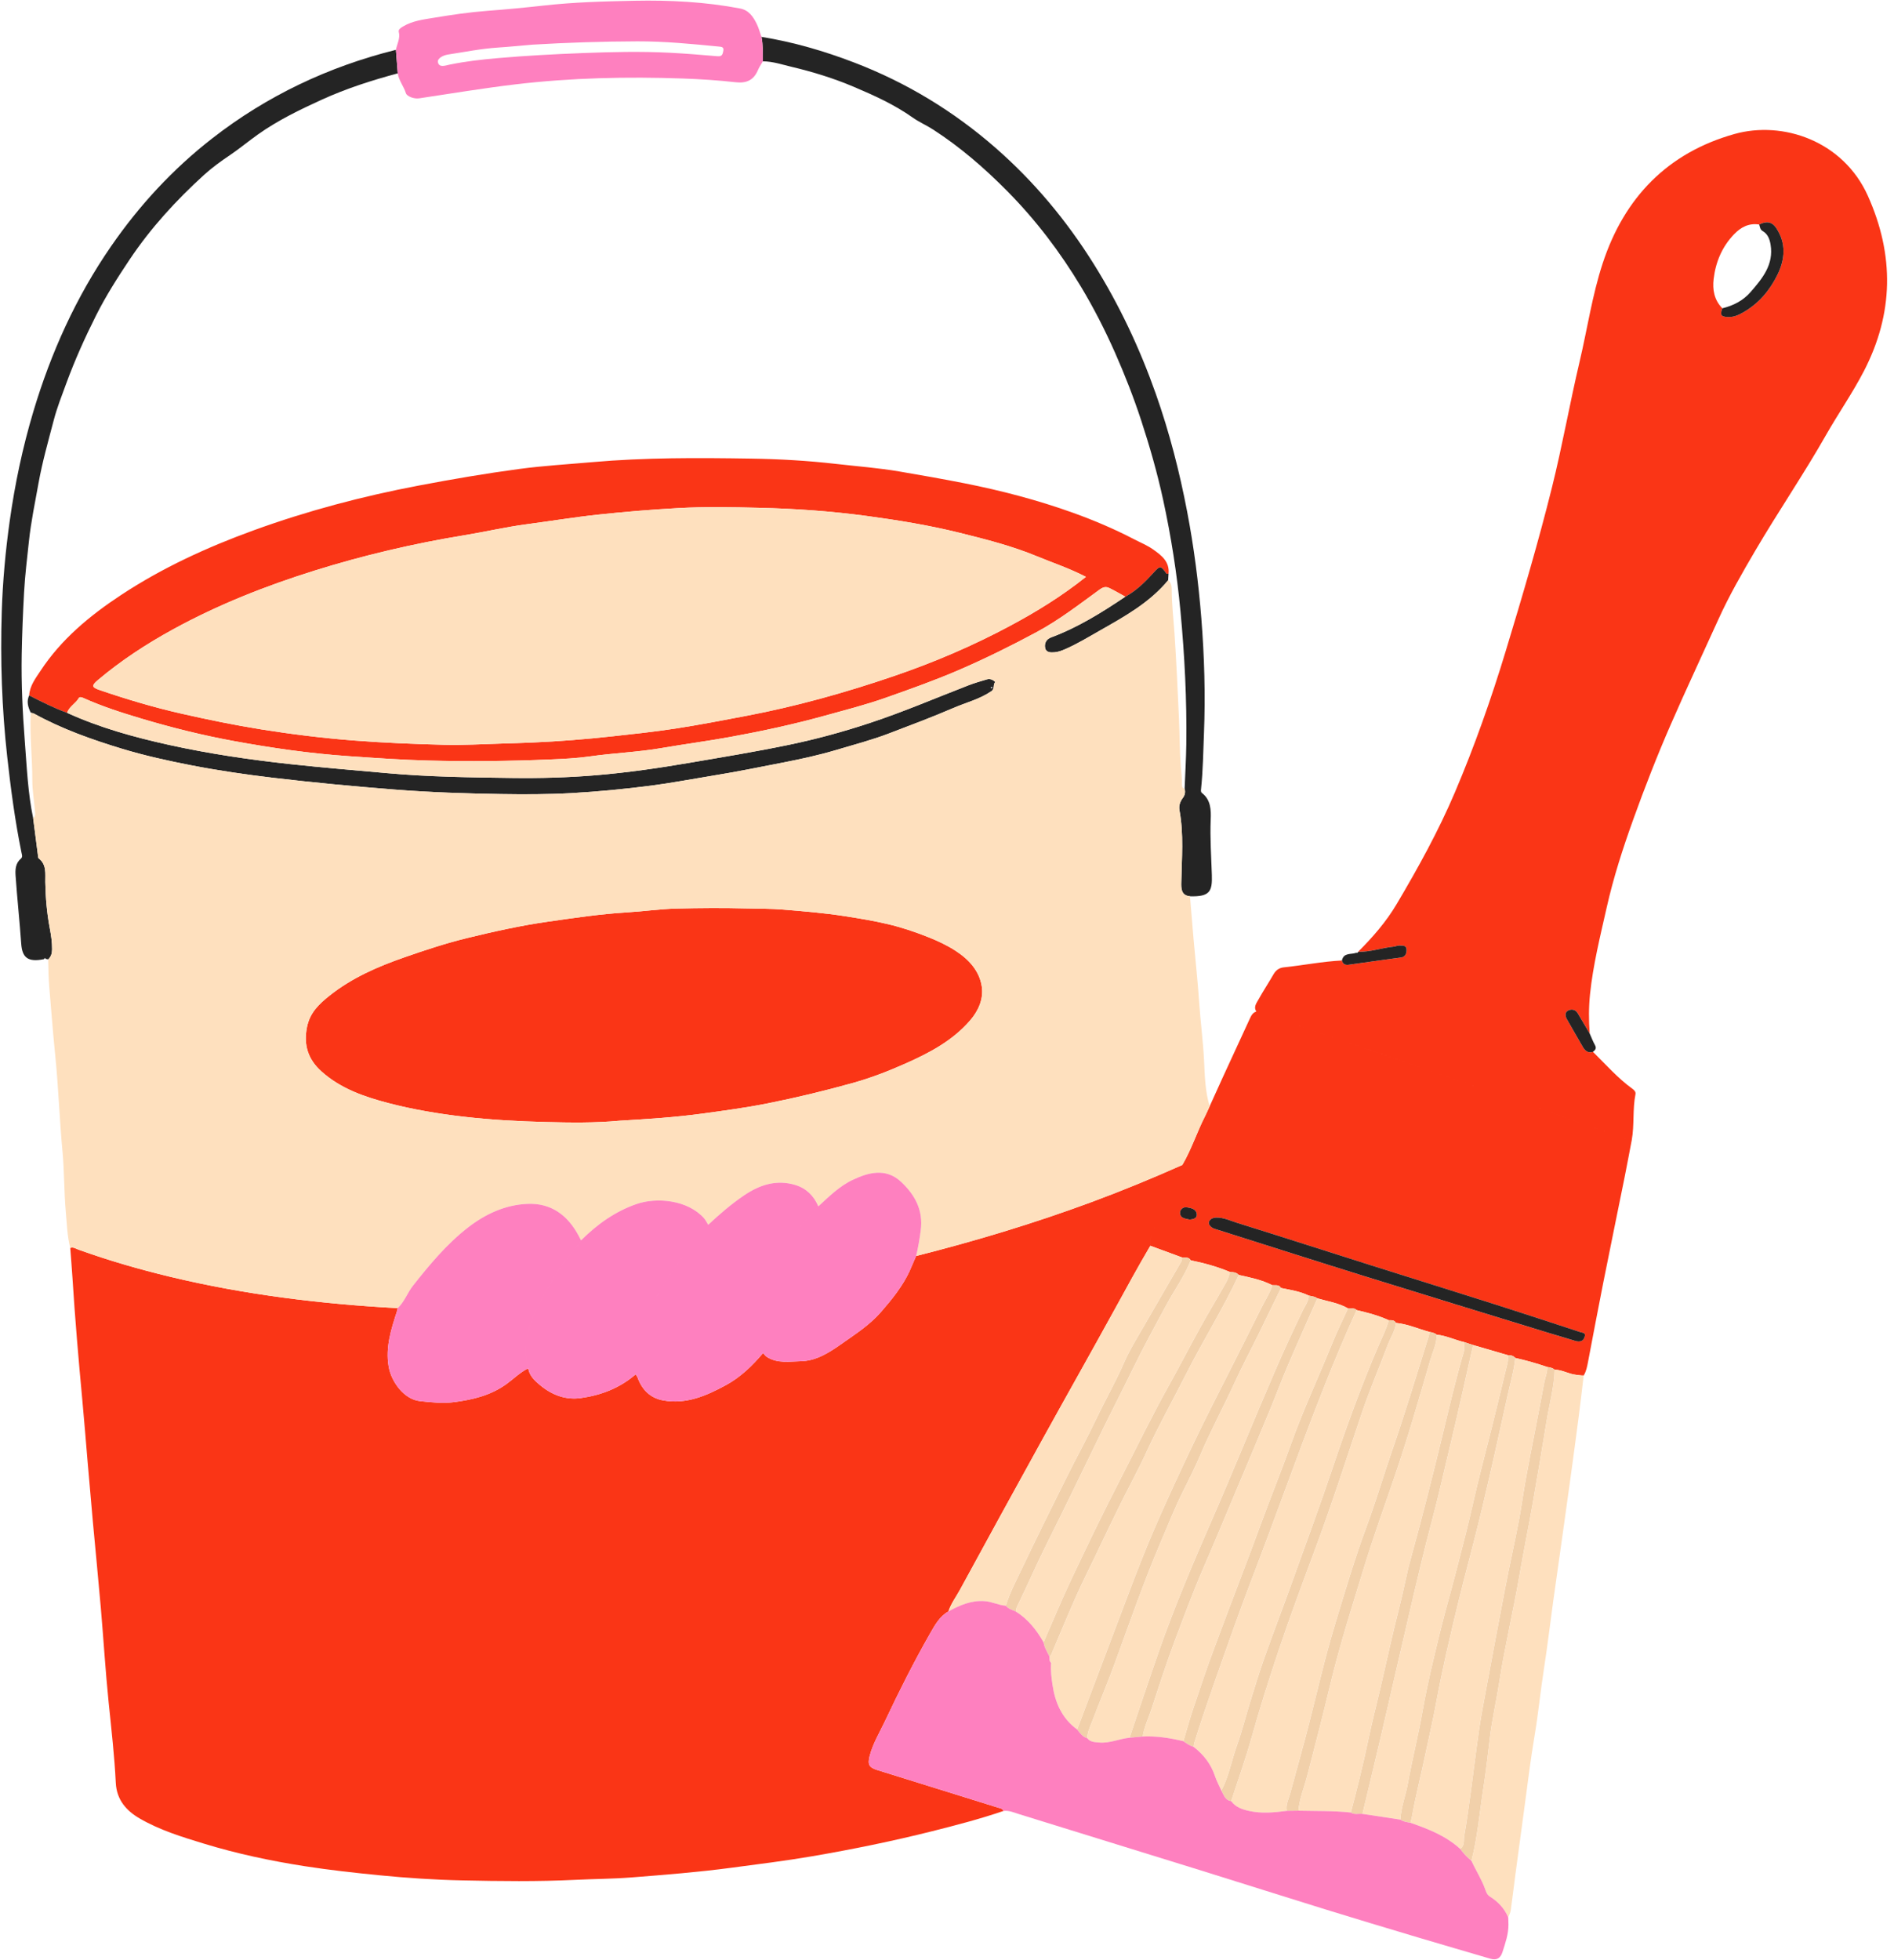
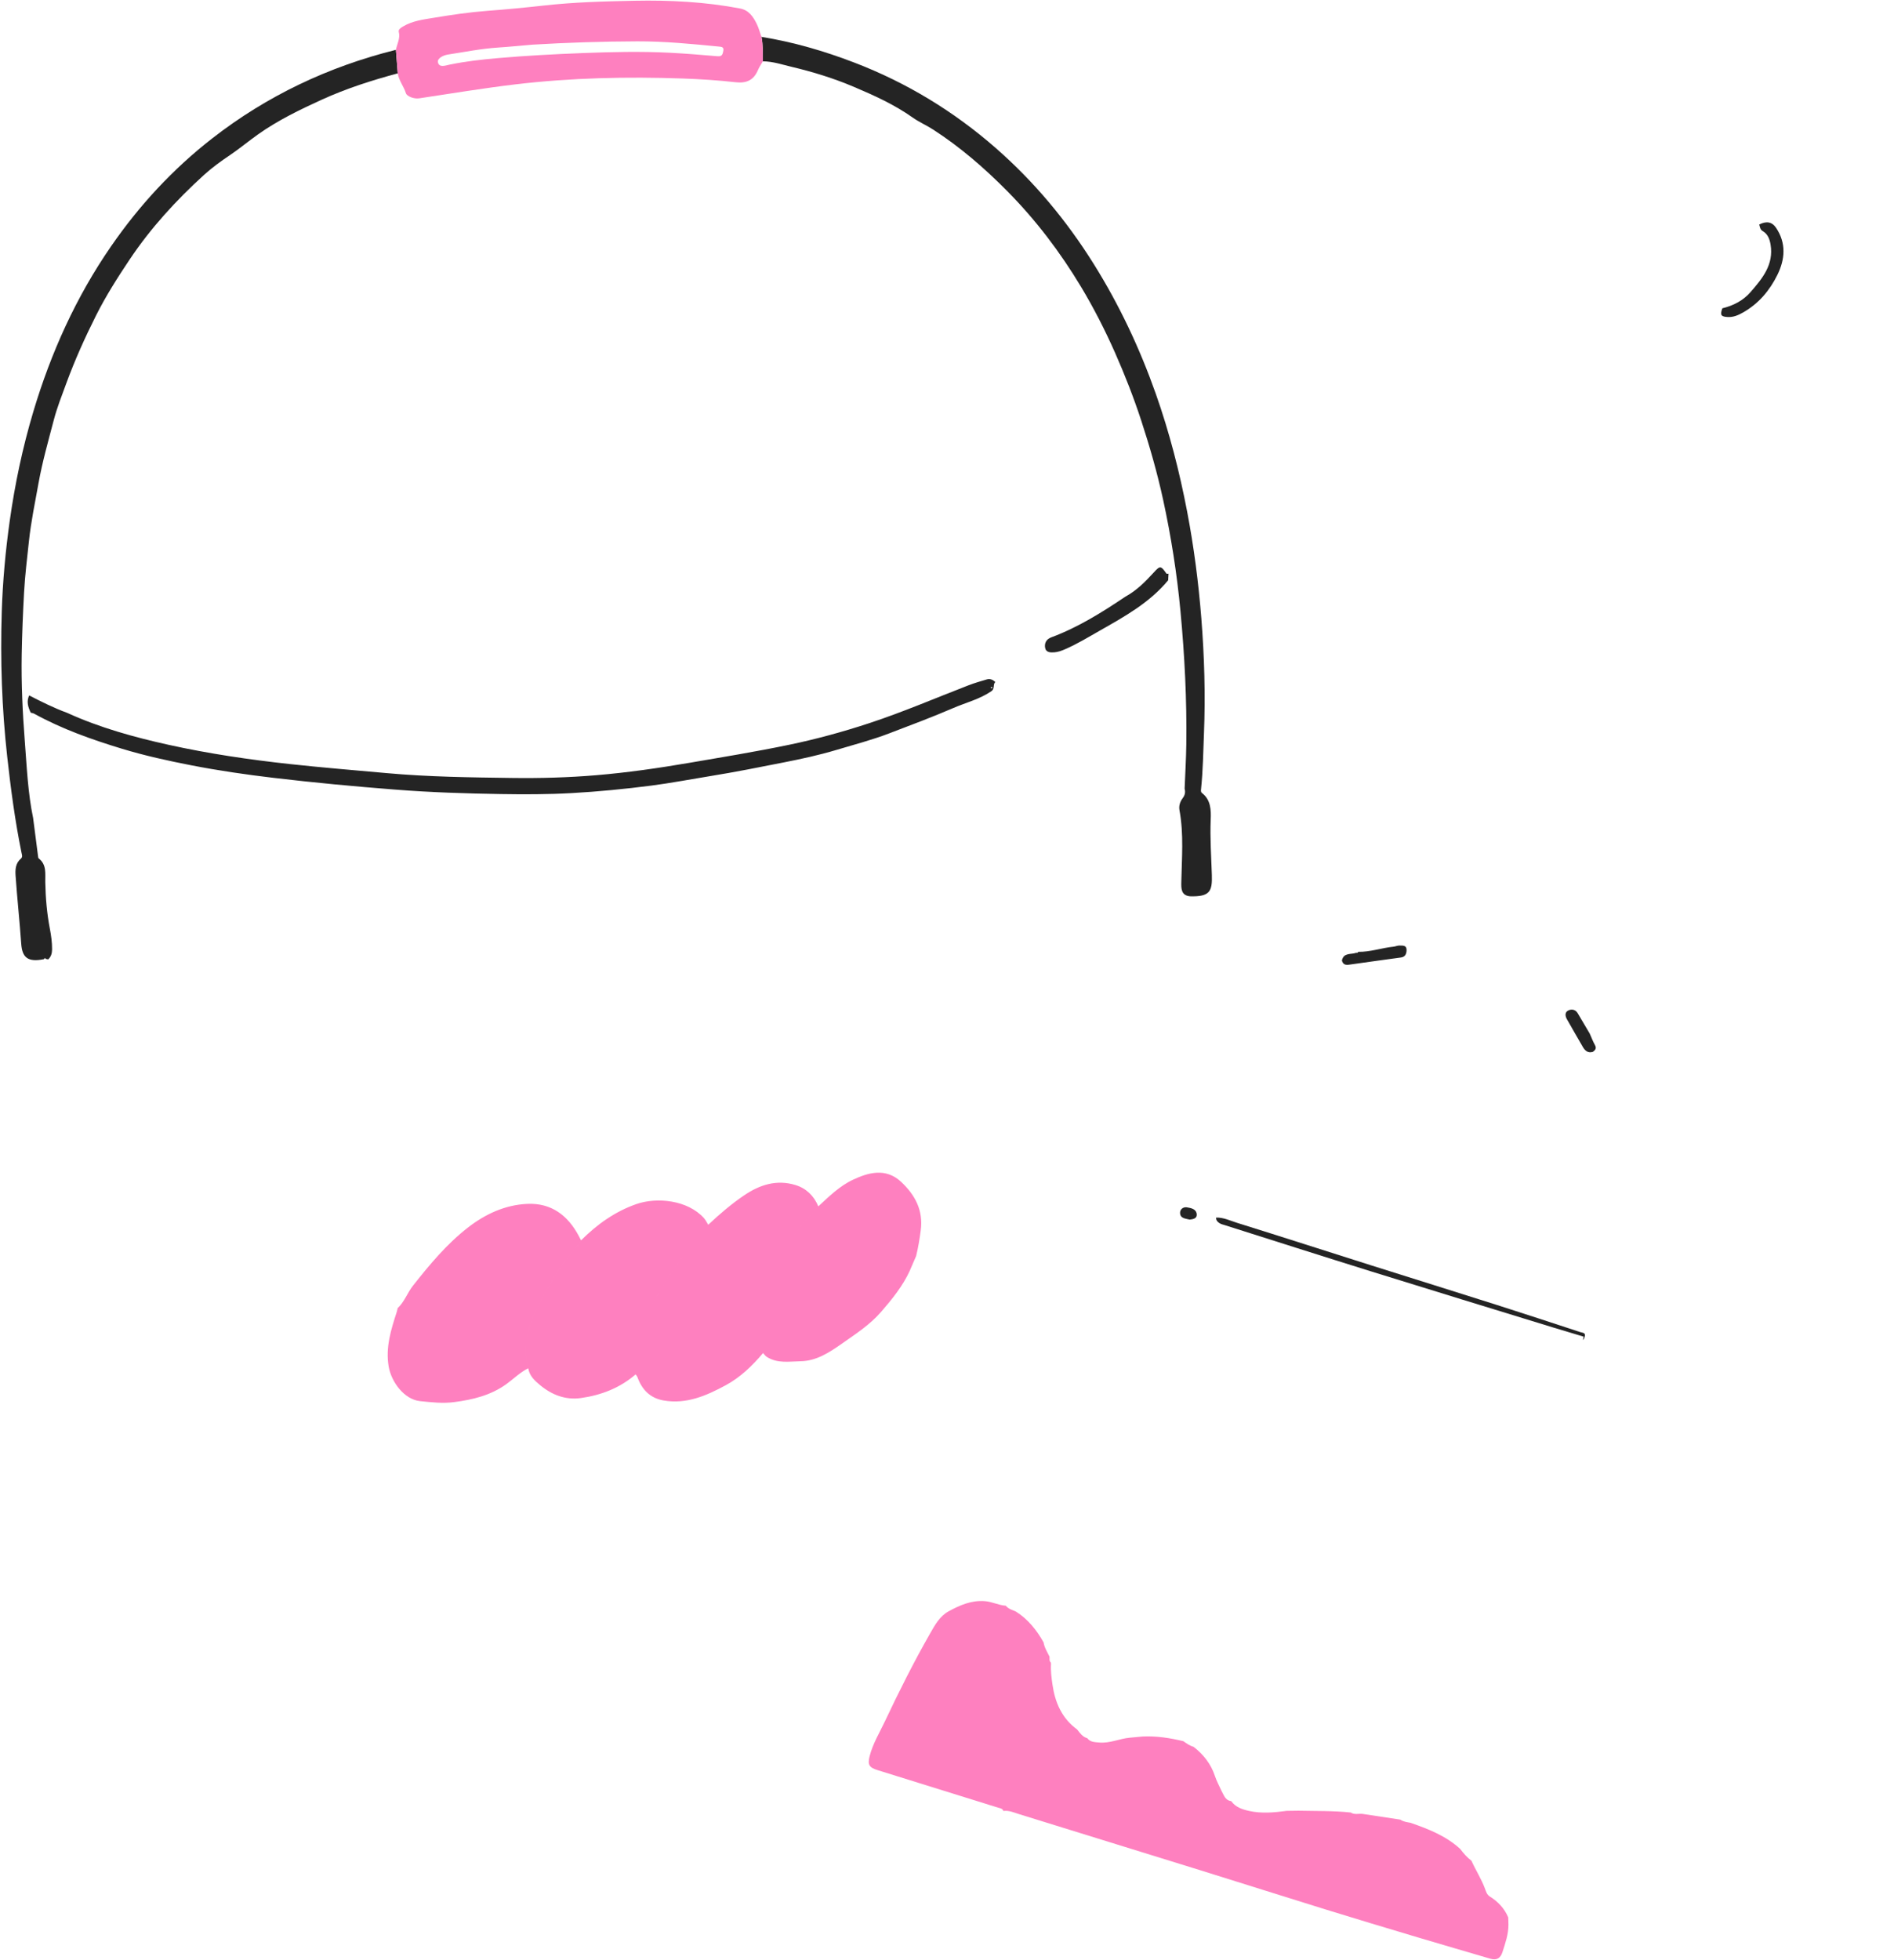
<svg xmlns="http://www.w3.org/2000/svg" height="323.1" preserveAspectRatio="xMidYMid meet" version="1.0" viewBox="-0.2 -0.1 312.3 323.1" width="312.3" zoomAndPan="magnify">
  <g id="change1_1">
-     <path d="M165.248,298.381c-3.855,1.323-7.798,2.343-11.746,3.336c-6.542,1.645-13.149,2.988-19.797,4.129 c-4.419,0.758-8.871,1.301-13.315,1.894c-5.482,0.732-10.991,1.163-16.498,1.595c-3.052,0.24-6.132,0.243-9.192,0.394 c-6.231,0.306-12.458,0.225-18.682,0.094c-4.53-0.095-9.058-0.395-13.577-0.838c-4.146-0.407-8.281-0.863-12.398-1.504 c-5.621-0.876-11.168-2.055-16.616-3.716c-3.654-1.114-7.32-2.241-10.621-4.163c-2.147-1.25-3.774-3.035-3.914-5.867 c-0.218-4.408-0.722-8.798-1.171-13.192c-0.534-5.22-0.849-10.461-1.301-15.69c-0.41-4.749-0.884-9.493-1.317-14.24 c-0.296-3.243-0.573-6.487-0.852-9.731c-0.293-3.403-0.556-6.809-0.875-10.21c-0.632-6.73-1.206-13.465-1.631-20.212 c-0.103-1.629-0.241-3.256-0.362-4.884c0.515-0.186,0.931,0.135,1.367,0.292c4.931,1.771,9.955,3.226,15.045,4.452 c12.352,2.973,24.907,4.497,37.576,5.188c-0.045,0.193-0.076,0.39-0.137,0.577c-0.95,2.947-1.896,5.876-1.344,9.066 c0.435,2.511,2.552,5.405,5.161,5.679c1.902,0.2,3.756,0.412,5.663,0.161c3.064-0.403,5.986-1.102,8.57-2.958 c1.207-0.867,2.263-1.947,3.612-2.615c0.208,1.245,1.037,2.016,1.965,2.785c1.963,1.627,4.212,2.468,6.698,2.124 c3.337-0.462,6.44-1.651,9.044-3.902c0.106,0.159,0.248,0.304,0.311,0.478c0.737,2.047,2.105,3.433,4.275,3.817 c3.771,0.668,7.076-0.776,10.268-2.502c2.429-1.313,4.393-3.212,6.166-5.312c0.213,0.213,0.344,0.462,0.638,0.647 c1.754,1.105,3.71,0.731,5.56,0.7c2.576-0.043,4.713-1.431,6.762-2.874c2.271-1.598,4.62-3.105,6.466-5.225 c1.832-2.103,3.588-4.264,4.77-6.824c0.027,0.014,0.055,0.028,0.082,0.042c-0.032-0.009-0.064-0.018-0.096-0.026 c0.352-0.812,0.704-1.624,1.056-2.436c9.762-2.464,19.39-5.364,28.837-8.855c5.089-1.881,10.103-3.944,15.058-6.151 c-1.39,3.471-3.033,6.827-4.582,10.227c-0.439,0.964-0.818,1.985-0.696,3.097c-2.034,3.431-3.928,6.94-5.851,10.433 c-3.978,7.225-8.037,14.406-12.026,21.625c-4.53,8.198-9.032,16.411-13.513,24.636c-0.644,1.182-1.479,2.266-1.9,3.567 c-1.464,0.827-2.232,2.245-3.02,3.624c-2.689,4.711-5.128,9.554-7.44,14.458c-0.899,1.907-2.02,3.727-2.543,5.798 c-0.356,1.411-0.052,1.856,1.327,2.283c6.627,2.054,13.249,4.124,19.875,6.185C164.728,297.943,165.112,297.961,165.248,298.381z M206.953,166.624c-0.489-0.747,0.01-1.37,0.331-1.946c0.792-1.421,1.691-2.782,2.505-4.192c0.392-0.678,0.917-1.066,1.693-1.148 c3.2-0.335,6.365-0.968,9.585-1.133c0.155,0.617,0.539,0.785,1.158,0.696c2.864-0.414,5.733-0.793,8.599-1.192 c0.781-0.109,0.923-0.764,0.898-1.338c-0.031-0.713-0.709-0.614-1.196-0.626c-0.309-0.008-0.617,0.15-0.931,0.182 c-1.968,0.2-3.863,0.891-5.865,0.854c2.402-2.393,4.624-4.936,6.359-7.863c3.537-5.968,6.889-12.031,9.611-18.43 c3.24-7.614,5.988-15.406,8.388-23.315c2.713-8.94,5.364-17.906,7.622-26.971c1.707-6.854,2.929-13.828,4.552-20.705 c1.275-5.4,2.068-10.916,3.806-16.204c3.561-10.837,10.698-18.202,21.707-21.3c7.997-2.25,17.961,1.143,22.016,10.186 c4.39,9.789,4.27,19.409-0.687,28.948c-1.88,3.618-4.218,6.966-6.227,10.497c-3.677,6.463-7.873,12.599-11.635,19.007 c-2.187,3.725-4.334,7.453-6.115,11.389c-2.599,5.741-5.282,11.445-7.805,17.218c-2.27,5.194-4.332,10.475-6.249,15.813 c-1.7,4.735-3.244,9.517-4.348,14.427c-1.066,4.74-2.252,9.466-2.749,14.308c-0.219,2.134-0.217,4.304-0.052,6.458 c-0.661-1.119-1.321-2.239-1.983-3.356c-0.382-0.645-1.049-0.698-1.567-0.435c-0.573,0.291-0.504,0.914-0.193,1.456 c0.871,1.517,1.731,3.04,2.614,4.55c0.366,0.626,0.858,1.06,1.666,0.801c2.115,2.086,4.079,4.334,6.503,6.091 c0.301,0.218,0.585,0.508,0.51,0.885c-0.497,2.505-0.166,5.075-0.617,7.58c-0.428-0.087-0.874-0.123-1.282-0.267 c-3.683-1.303-7.352-2.647-11.04-3.936c-5.95-2.078-11.91-4.128-17.868-6.181c-7.016-2.418-14.031-4.836-21.053-7.235 C214.067,168.984,210.507,167.813,206.953,166.624z M283.797,50.715c-0.407,1.108-0.232,1.369,0.863,1.435 c0.97,0.058,1.79-0.313,2.594-0.773c2.537-1.452,4.347-3.593,5.617-6.172c1.269-2.578,1.475-5.212-0.198-7.731 c-0.685-1.031-1.624-1.172-2.797-0.566c-1.694-0.269-3.009,0.416-4.149,1.604c-1.978,2.061-3.027,4.556-3.362,7.346 C282.148,47.651,282.453,49.353,283.797,50.715z M206.953,166.624c3.554,1.189,7.114,2.361,10.66,3.572 c7.022,2.399,14.037,4.818,21.053,7.235c5.958,2.053,11.918,4.103,17.868,6.181c3.688,1.288,7.357,2.633,11.04,3.936 c0.408,0.144,0.854,0.18,1.282,0.267c-0.395,2.061-0.775,4.124-1.189,6.18c-1.168,5.797-2.367,11.588-3.52,17.387 c-0.859,4.317-1.667,8.645-2.495,12.968c-0.15,0.783-0.296,1.565-0.717,2.261c-0.431,0.01-0.851-0.074-1.275-0.12 c-1.216-0.131-2.285-0.834-3.521-0.841c-0.34-0.321-0.775-0.383-1.21-0.446c-1.731-0.591-3.487-1.092-5.272-1.491 c-0.321-0.361-0.733-0.476-1.2-0.45c-1.919-0.56-3.838-1.119-5.757-1.679c-0.481-0.158-0.963-0.316-1.444-0.474 c-1.536-0.35-2.97-1.074-4.558-1.23c-0.344-0.299-0.775-0.37-1.199-0.46c-1.839-0.495-3.595-1.298-5.517-1.481 c-0.265-0.511-0.748-0.437-1.2-0.447c-1.693-0.776-3.483-1.244-5.288-1.665c-0.403-0.441-0.947-0.173-1.416-0.281 c-1.569-0.911-3.357-1.151-5.06-1.654c-0.418-0.347-0.958-0.318-1.44-0.468c-1.441-0.695-3.008-0.925-4.552-1.24 c-0.338-0.6-0.925-0.418-1.441-0.46c-1.74-0.893-3.638-1.268-5.523-1.688c-0.383-0.437-0.9-0.476-1.429-0.48 c-2.092-0.884-4.271-1.478-6.491-1.933c-0.327-0.607-0.924-0.397-1.427-0.471c-1.745-0.642-3.49-1.285-5.236-1.927 c-0.122-1.111,0.257-2.133,0.696-3.096c1.549-3.399,3.192-6.756,4.582-10.227c1.506-2.576,2.413-5.432,3.768-8.079 c0.268-0.523,0.494-1.067,0.74-1.601c0.721-1.592,1.436-3.186,2.166-4.774c1.477-3.212,2.962-6.421,4.442-9.632 C206.109,167.306,206.345,166.798,206.953,166.624z M259.724,220.959c0.969,0.175,1.24-0.279,1.388-0.801 c0.174-0.617-0.388-0.589-0.731-0.701c-4.587-1.5-9.169-3.016-13.768-4.479c-6.848-2.178-13.711-4.308-20.561-6.475 c-7.419-2.347-14.825-4.735-22.254-7.052c-1.129-0.352-2.228-0.901-3.465-0.873c-0.572,0.013-1.096,0.288-1.195,0.755 c-0.094,0.445,0.342,0.86,0.821,1.06c0.147,0.061,0.305,0.096,0.457,0.144c8.11,2.565,16.21,5.16,24.331,7.687 c9.984,3.108,19.985,6.161,29.98,9.233C256.482,219.998,258.244,220.515,259.724,220.959z M195.976,200.913 c0.562-0.061,1.221-0.186,1.156-0.88c-0.08-0.855-0.891-1.023-1.598-1.138c-0.676-0.11-1.166,0.348-1.153,0.911 C194.401,200.732,195.277,200.742,195.976,200.913z M115.664,183.435c3.575-0.487,7.145-0.968,10.69-1.673 c4.753-0.946,9.453-2.081,14.118-3.383c2.953-0.824,5.807-1.936,8.596-3.172c3.958-1.754,7.783-3.759,10.694-7.125 c1.401-1.619,2.223-3.565,1.926-5.577c-0.378-2.567-2.132-4.473-4.293-5.878c-1.386-0.901-2.871-1.605-4.432-2.229 c-2.215-0.886-4.447-1.635-6.758-2.184c-2.316-0.549-4.658-0.932-7.012-1.301c-3.42-0.536-6.854-0.818-10.295-1.098 c-2.003-0.163-4.008-0.137-6.013-0.19c-3.822-0.1-7.644-0.073-11.461,0.02c-2.769,0.067-5.528,0.471-8.297,0.637 c-4.365,0.262-8.685,0.914-13.002,1.53c-4.475,0.639-8.9,1.623-13.299,2.696c-3.508,0.855-6.925,1.984-10.334,3.173 c-4.427,1.544-8.673,3.384-12.366,6.331c-1.712,1.366-3.218,2.767-3.701,5.152c-0.609,3.006,0.195,5.367,2.382,7.329 c3.139,2.817,7.02,4.165,10.993,5.204c4.071,1.064,8.215,1.764,12.407,2.249c4.513,0.522,9.037,0.77,13.566,0.884 c4.067,0.102,8.144,0.167,12.209-0.217C106.553,184.342,111.122,184.053,115.664,183.435z M4.61,114.521 c0.091-1.598,1.059-2.827,1.873-4.064c3.433-5.217,8.14-9.105,13.303-12.505c6.799-4.477,14.136-7.841,21.762-10.617 c8.898-3.238,18.015-5.644,27.32-7.41c5.506-1.045,11.028-1.991,16.574-2.734c3.971-0.532,7.993-0.766,11.99-1.12 c8.727-0.772,17.46-0.722,26.191-0.586c4.684,0.073,9.38,0.339,14.052,0.878c3.472,0.401,6.963,0.655,10.411,1.245 c3.566,0.61,7.131,1.231,10.679,1.933c6.089,1.203,12.098,2.77,17.934,4.865c3.442,1.235,6.834,2.673,10.095,4.37 c1.059,0.551,2.188,1.006,3.153,1.691c1.351,0.959,2.735,1.994,2.532,3.984c-0.114,0.002-0.295,0.052-0.333,0 c-0.937-1.307-1.019-1.386-2.113-0.186c-1.4,1.535-2.843,2.98-4.679,3.984c-0.865-0.474-1.715-0.979-2.6-1.411 c-0.583-0.285-1.02-0.21-1.668,0.261c-3.365,2.451-6.667,5.003-10.356,6.987c-4.189,2.253-8.435,4.352-12.812,6.244 c-3.979,1.719-8.045,3.154-12.112,4.591c-3.294,1.164-6.698,2.025-10.07,2.96c-5.087,1.411-10.248,2.52-15.438,3.471 c-3.785,0.694-7.607,1.187-11.399,1.843c-3.92,0.677-7.898,0.816-11.832,1.378c-2.16,0.308-4.355,0.412-6.538,0.505 c-6.702,0.285-13.406,0.351-20.116,0.181c-4.362-0.11-8.705-0.422-13.055-0.72c-6.411-0.439-12.739-1.349-19.051-2.507 c-5.094-0.934-10.104-2.179-15.057-3.652c-3.295-0.98-6.577-2.027-9.722-3.444c-0.287-0.129-0.598-0.219-0.754,0.048 c-0.523,0.897-1.573,1.37-1.909,2.407C8.706,116.596,6.653,115.57,4.61,114.521z M178.858,94.979 c-2.719-1.41-5.441-2.306-8.084-3.397c-4.136-1.708-8.443-2.798-12.747-3.866c-5.006-1.242-10.102-2.071-15.227-2.765 c-5.926-0.801-11.867-1.215-17.829-1.357c-4.435-0.105-8.886-0.197-13.311,0.047c-4.427,0.245-8.855,0.61-13.274,1.083 c-3.947,0.423-7.857,1.07-11.787,1.589c-3.42,0.452-6.794,1.242-10.202,1.8c-8.376,1.369-16.621,3.299-24.715,5.83 c-8.085,2.528-15.946,5.627-23.393,9.713c-4.382,2.404-8.547,5.124-12.37,8.351c-1.054,0.89-0.992,1.18,0.275,1.614 c4.436,1.52,8.923,2.854,13.501,3.895c4.375,0.995,8.759,1.894,13.194,2.603c5.023,0.803,10.065,1.422,15.126,1.818 c4.998,0.391,10.016,0.59,15.03,0.718c3.157,0.081,6.322-0.112,9.482-0.201c1.671-0.047,3.343-0.103,5.012-0.173 c4.455-0.187,8.89-0.544,13.317-1.031c3.471-0.381,6.947-0.749,10.397-1.281c3.88-0.599,7.737-1.348,11.595-2.08 c8.297-1.575,16.417-3.853,24.394-6.577c6.593-2.251,13.007-4.988,19.165-8.291C170.729,100.705,174.887,98.149,178.858,94.979z" fill="#FA3516" />
-   </g>
+     </g>
  <g id="change2_1">
-     <path d="M196.019,147.625c-1.49-0.135-1.452-1.328-1.434-2.308c0.074-3.964,0.427-7.929-0.3-11.872 c-0.138-0.749,0.105-1.433,0.54-2.011c0.37-0.492,0.46-0.978,0.306-1.544c0.096-2.431,0.244-4.861,0.277-7.292 c0.101-7.335-0.276-14.651-0.961-21.954c-0.58-6.181-1.541-12.304-2.859-18.369c-0.965-4.439-2.214-8.803-3.631-13.118 c-1.238-3.772-2.679-7.458-4.288-11.096c-1.659-3.75-3.515-7.386-5.617-10.885c-3.43-5.708-7.431-10.985-12.132-15.741 c-3.763-3.807-7.77-7.283-12.269-10.188c-1.092-0.705-2.321-1.235-3.348-1.963c-3.02-2.141-6.361-3.651-9.71-5.07 c-3.287-1.392-6.733-2.464-10.226-3.289c-1.576-0.372-3.128-0.907-4.776-0.918c-0.005-1.347,0.036-2.696-0.234-4.028 c5.26,0.847,10.341,2.33,15.312,4.236c8.629,3.308,16.409,8.036,23.346,14.108c6.316,5.528,11.643,11.921,16.104,19.043 c4.235,6.762,7.609,13.93,10.261,21.44c2.234,6.328,3.901,12.804,5.165,19.404c1.114,5.818,1.871,11.675,2.339,17.563 c0.502,6.32,0.69,12.659,0.437,19.005c-0.122,3.057-0.162,6.118-0.48,9.164c-0.024,0.234-0.063,0.498,0.157,0.665 c1.475,1.124,1.495,2.859,1.434,4.367c-0.124,3.057,0.085,6.094,0.189,9.135C199.712,146.815,199.288,147.719,196.019,147.625z M3.898,122.185c-0.372-4.794-0.604-9.606-0.518-14.421c0.061-3.405,0.202-6.805,0.387-10.208c0.155-2.84,0.504-5.646,0.804-8.461 c0.344-3.217,1.008-6.388,1.582-9.572c0.635-3.519,1.613-6.954,2.519-10.404c0.538-2.05,1.326-4.037,2.058-6.032 c1.405-3.832,3.08-7.548,4.911-11.195c1.614-3.214,3.544-6.241,5.538-9.222c3.479-5.2,7.69-9.79,12.303-13.979 c1.304-1.184,2.799-2.257,4.303-3.273c1.543-1.042,3.01-2.269,4.557-3.365c3.291-2.33,6.887-4.073,10.537-5.734 c4.032-1.835,8.232-3.178,12.5-4.327c-0.099-1.293-0.197-2.587-0.296-3.88c-11.112,2.77-21.255,7.562-30.302,14.607 C28.3,27.766,22.794,33.722,18.119,40.486C12.324,48.87,8.205,58.02,5.294,67.746C3.53,73.653,2.259,79.663,1.401,85.773 C0.703,90.741,0.247,95.73,0.09,100.73c-0.25,7.966,0.015,15.927,0.896,23.859c0.591,5.314,1.289,10.61,2.361,15.852 c0.069,0.335,0.232,0.704-0.12,1c-0.888,0.749-0.925,1.821-0.856,2.807c0.26,3.731,0.665,7.451,0.926,11.182 c0.158,2.263,1.057,3.107,3.751,2.559c0.054-0.071,0.108-0.142,0.162-0.212c0.039,0.054,0.078,0.108,0.117,0.163 c0.139,0.028,0.279,0.056,0.418,0.085c0.48-0.451,0.637-0.988,0.642-1.658c0.009-1.147-0.152-2.277-0.364-3.381 c-0.488-2.548-0.71-5.116-0.756-7.698c-0.025-1.421,0.25-2.876-1.094-3.914c-0.072-0.055-0.08-0.209-0.095-0.319 c-0.274-2.104-0.544-4.209-0.814-6.314C4.4,130.601,4.224,126.38,3.898,122.185z M223.744,156.771 c-0.048,0.175-0.167,0.21-0.326,0.166c-0.841,0.317-2.062-0.073-2.351,1.268c0.155,0.617,0.539,0.785,1.158,0.696 c2.864-0.414,5.733-0.793,8.599-1.192c0.781-0.109,0.923-0.764,0.898-1.338c-0.031-0.713-0.709-0.614-1.196-0.626 c-0.309-0.008-0.617,0.15-0.931,0.182c-1.968,0.2-3.863,0.891-5.865,0.854L223.744,156.771z M262.791,172.146 c-0.339-0.607-0.583-1.266-0.868-1.903c-0.661-1.119-1.321-2.239-1.983-3.356c-0.382-0.645-1.049-0.698-1.567-0.435 c-0.573,0.291-0.504,0.914-0.193,1.456c0.871,1.517,1.731,3.04,2.614,4.55c0.366,0.626,0.858,1.06,1.666,0.801 C262.845,172.97,263.091,172.682,262.791,172.146z M4.87,117.366c0.189,0.053,0.398,0.072,0.565,0.165 c4.589,2.527,9.506,4.268,14.485,5.778c3.746,1.137,7.593,1.981,11.439,2.73c4.461,0.869,8.962,1.521,13.482,2.058 c6.686,0.794,13.383,1.417,20.097,1.942c5.811,0.455,11.62,0.646,17.438,0.737c3.885,0.061,7.772,0.062,11.657-0.156 c4.407-0.248,8.795-0.673,13.169-1.239c3.253-0.421,6.478-1.044,9.715-1.567c4.089-0.66,8.146-1.468,12.204-2.271 c2.873-0.568,5.737-1.187,8.554-2.029c2.923-0.873,5.878-1.646,8.73-2.735c3.546-1.354,7.107-2.681,10.59-4.185 c2.091-0.903,4.34-1.447,6.265-2.766c0.637-0.437,0.208-1.121,0.658-1.512c-0.39-0.379-0.854-0.596-1.389-0.439 c-1.024,0.3-2.054,0.596-3.048,0.98c-5.446,2.108-10.816,4.413-16.369,6.241c-4.318,1.422-8.707,2.621-13.148,3.546 c-5.491,1.144-11.034,2.047-16.566,2.995c-5.087,0.871-10.191,1.604-15.322,2.033c-4.581,0.383-9.198,0.512-13.796,0.451 c-6.908-0.091-13.818-0.176-20.716-0.799c-5.301-0.479-10.607-0.91-15.9-1.485c-6.741-0.733-13.442-1.715-20.064-3.18 c-5.73-1.268-11.374-2.827-16.736-5.273c-2.161-0.791-4.214-1.818-6.256-2.867C4.137,115.52,4.427,116.45,4.87,117.366z M163.26,113.33c-0.049-0.009-0.086-0.084-0.129-0.13c0.07-0.023,0.143-0.07,0.209-0.062c0.046,0.006,0.082,0.087,0.125,0.137 C163.392,113.298,163.321,113.341,163.26,113.33z M173.142,104.947c-0.815,0.303-1.135,0.941-1.022,1.676 c0.129,0.839,0.894,0.845,1.575,0.787c0.6-0.051,1.158-0.26,1.71-0.499c2.039-0.882,3.929-2.044,5.853-3.135 c4.047-2.296,8.124-4.565,11.159-8.237c0.02-0.363,0.041-0.726,0.061-1.089c-0.114,0.002-0.295,0.052-0.333,0 c-0.937-1.307-1.019-1.386-2.113-0.186c-1.4,1.535-2.843,2.98-4.679,3.984C181.483,100.845,177.54,103.313,173.142,104.947z M284.66,52.15c0.97,0.058,1.79-0.313,2.594-0.773c2.537-1.452,4.347-3.593,5.617-6.172c1.269-2.578,1.475-5.212-0.198-7.731 c-0.685-1.031-1.624-1.172-2.797-0.566c0.121,0.402,0.136,0.825,0.591,1.09c0.822,0.479,1.129,1.309,1.279,2.2 c0.559,3.307-1.349,5.598-3.296,7.838c-1.225,1.41-2.842,2.237-4.653,2.678C283.39,51.824,283.565,52.085,284.66,52.15z M261.112,220.158c0.174-0.617-0.388-0.589-0.731-0.701c-4.587-1.5-9.169-3.016-13.768-4.479 c-6.848-2.178-13.711-4.308-20.561-6.475c-7.419-2.347-14.825-4.735-22.254-7.052c-1.129-0.352-2.228-0.901-3.465-0.873 c-0.572,0.013-1.096,0.288-1.195,0.755c-0.094,0.445,0.342,0.86,0.821,1.06c0.147,0.061,0.305,0.096,0.457,0.144 c8.11,2.565,16.21,5.16,24.331,7.687c9.984,3.108,19.985,6.161,29.98,9.233c1.755,0.54,3.517,1.057,4.997,1.501 C260.693,221.134,260.964,220.68,261.112,220.158z M197.131,200.033c-0.08-0.855-0.891-1.023-1.598-1.138 c-0.676-0.11-1.166,0.348-1.153,0.911c0.02,0.926,0.897,0.936,1.595,1.107C196.537,200.851,197.196,200.727,197.131,200.033z" fill="#242424" />
+     <path d="M196.019,147.625c-1.49-0.135-1.452-1.328-1.434-2.308c0.074-3.964,0.427-7.929-0.3-11.872 c-0.138-0.749,0.105-1.433,0.54-2.011c0.37-0.492,0.46-0.978,0.306-1.544c0.096-2.431,0.244-4.861,0.277-7.292 c0.101-7.335-0.276-14.651-0.961-21.954c-0.58-6.181-1.541-12.304-2.859-18.369c-0.965-4.439-2.214-8.803-3.631-13.118 c-1.238-3.772-2.679-7.458-4.288-11.096c-1.659-3.75-3.515-7.386-5.617-10.885c-3.43-5.708-7.431-10.985-12.132-15.741 c-3.763-3.807-7.77-7.283-12.269-10.188c-1.092-0.705-2.321-1.235-3.348-1.963c-3.02-2.141-6.361-3.651-9.71-5.07 c-3.287-1.392-6.733-2.464-10.226-3.289c-1.576-0.372-3.128-0.907-4.776-0.918c-0.005-1.347,0.036-2.696-0.234-4.028 c5.26,0.847,10.341,2.33,15.312,4.236c8.629,3.308,16.409,8.036,23.346,14.108c6.316,5.528,11.643,11.921,16.104,19.043 c4.235,6.762,7.609,13.93,10.261,21.44c2.234,6.328,3.901,12.804,5.165,19.404c1.114,5.818,1.871,11.675,2.339,17.563 c0.502,6.32,0.69,12.659,0.437,19.005c-0.122,3.057-0.162,6.118-0.48,9.164c-0.024,0.234-0.063,0.498,0.157,0.665 c1.475,1.124,1.495,2.859,1.434,4.367c-0.124,3.057,0.085,6.094,0.189,9.135C199.712,146.815,199.288,147.719,196.019,147.625z M3.898,122.185c-0.372-4.794-0.604-9.606-0.518-14.421c0.061-3.405,0.202-6.805,0.387-10.208c0.155-2.84,0.504-5.646,0.804-8.461 c0.344-3.217,1.008-6.388,1.582-9.572c0.635-3.519,1.613-6.954,2.519-10.404c0.538-2.05,1.326-4.037,2.058-6.032 c1.405-3.832,3.08-7.548,4.911-11.195c1.614-3.214,3.544-6.241,5.538-9.222c3.479-5.2,7.69-9.79,12.303-13.979 c1.304-1.184,2.799-2.257,4.303-3.273c1.543-1.042,3.01-2.269,4.557-3.365c3.291-2.33,6.887-4.073,10.537-5.734 c4.032-1.835,8.232-3.178,12.5-4.327c-0.099-1.293-0.197-2.587-0.296-3.88c-11.112,2.77-21.255,7.562-30.302,14.607 C28.3,27.766,22.794,33.722,18.119,40.486C12.324,48.87,8.205,58.02,5.294,67.746C3.53,73.653,2.259,79.663,1.401,85.773 C0.703,90.741,0.247,95.73,0.09,100.73c-0.25,7.966,0.015,15.927,0.896,23.859c0.591,5.314,1.289,10.61,2.361,15.852 c0.069,0.335,0.232,0.704-0.12,1c-0.888,0.749-0.925,1.821-0.856,2.807c0.26,3.731,0.665,7.451,0.926,11.182 c0.158,2.263,1.057,3.107,3.751,2.559c0.054-0.071,0.108-0.142,0.162-0.212c0.039,0.054,0.078,0.108,0.117,0.163 c0.139,0.028,0.279,0.056,0.418,0.085c0.48-0.451,0.637-0.988,0.642-1.658c0.009-1.147-0.152-2.277-0.364-3.381 c-0.488-2.548-0.71-5.116-0.756-7.698c-0.025-1.421,0.25-2.876-1.094-3.914c-0.072-0.055-0.08-0.209-0.095-0.319 c-0.274-2.104-0.544-4.209-0.814-6.314C4.4,130.601,4.224,126.38,3.898,122.185z M223.744,156.771 c-0.048,0.175-0.167,0.21-0.326,0.166c-0.841,0.317-2.062-0.073-2.351,1.268c0.155,0.617,0.539,0.785,1.158,0.696 c2.864-0.414,5.733-0.793,8.599-1.192c0.781-0.109,0.923-0.764,0.898-1.338c-0.031-0.713-0.709-0.614-1.196-0.626 c-0.309-0.008-0.617,0.15-0.931,0.182c-1.968,0.2-3.863,0.891-5.865,0.854L223.744,156.771z M262.791,172.146 c-0.339-0.607-0.583-1.266-0.868-1.903c-0.661-1.119-1.321-2.239-1.983-3.356c-0.382-0.645-1.049-0.698-1.567-0.435 c-0.573,0.291-0.504,0.914-0.193,1.456c0.871,1.517,1.731,3.04,2.614,4.55c0.366,0.626,0.858,1.06,1.666,0.801 C262.845,172.97,263.091,172.682,262.791,172.146z M4.87,117.366c0.189,0.053,0.398,0.072,0.565,0.165 c4.589,2.527,9.506,4.268,14.485,5.778c3.746,1.137,7.593,1.981,11.439,2.73c4.461,0.869,8.962,1.521,13.482,2.058 c6.686,0.794,13.383,1.417,20.097,1.942c5.811,0.455,11.62,0.646,17.438,0.737c3.885,0.061,7.772,0.062,11.657-0.156 c4.407-0.248,8.795-0.673,13.169-1.239c3.253-0.421,6.478-1.044,9.715-1.567c4.089-0.66,8.146-1.468,12.204-2.271 c2.873-0.568,5.737-1.187,8.554-2.029c2.923-0.873,5.878-1.646,8.73-2.735c3.546-1.354,7.107-2.681,10.59-4.185 c2.091-0.903,4.34-1.447,6.265-2.766c0.637-0.437,0.208-1.121,0.658-1.512c-0.39-0.379-0.854-0.596-1.389-0.439 c-1.024,0.3-2.054,0.596-3.048,0.98c-5.446,2.108-10.816,4.413-16.369,6.241c-4.318,1.422-8.707,2.621-13.148,3.546 c-5.491,1.144-11.034,2.047-16.566,2.995c-5.087,0.871-10.191,1.604-15.322,2.033c-4.581,0.383-9.198,0.512-13.796,0.451 c-6.908-0.091-13.818-0.176-20.716-0.799c-5.301-0.479-10.607-0.91-15.9-1.485c-6.741-0.733-13.442-1.715-20.064-3.18 c-5.73-1.268-11.374-2.827-16.736-5.273c-2.161-0.791-4.214-1.818-6.256-2.867C4.137,115.52,4.427,116.45,4.87,117.366z M163.26,113.33c-0.049-0.009-0.086-0.084-0.129-0.13c0.07-0.023,0.143-0.07,0.209-0.062c0.046,0.006,0.082,0.087,0.125,0.137 C163.392,113.298,163.321,113.341,163.26,113.33z M173.142,104.947c-0.815,0.303-1.135,0.941-1.022,1.676 c0.129,0.839,0.894,0.845,1.575,0.787c0.6-0.051,1.158-0.26,1.71-0.499c2.039-0.882,3.929-2.044,5.853-3.135 c4.047-2.296,8.124-4.565,11.159-8.237c0.02-0.363,0.041-0.726,0.061-1.089c-0.114,0.002-0.295,0.052-0.333,0 c-0.937-1.307-1.019-1.386-2.113-0.186c-1.4,1.535-2.843,2.98-4.679,3.984C181.483,100.845,177.54,103.313,173.142,104.947z M284.66,52.15c0.97,0.058,1.79-0.313,2.594-0.773c2.537-1.452,4.347-3.593,5.617-6.172c1.269-2.578,1.475-5.212-0.198-7.731 c-0.685-1.031-1.624-1.172-2.797-0.566c0.121,0.402,0.136,0.825,0.591,1.09c0.822,0.479,1.129,1.309,1.279,2.2 c0.559,3.307-1.349,5.598-3.296,7.838c-1.225,1.41-2.842,2.237-4.653,2.678C283.39,51.824,283.565,52.085,284.66,52.15z M261.112,220.158c0.174-0.617-0.388-0.589-0.731-0.701c-4.587-1.5-9.169-3.016-13.768-4.479 c-6.848-2.178-13.711-4.308-20.561-6.475c-7.419-2.347-14.825-4.735-22.254-7.052c-1.129-0.352-2.228-0.901-3.465-0.873 c-0.094,0.445,0.342,0.86,0.821,1.06c0.147,0.061,0.305,0.096,0.457,0.144 c8.11,2.565,16.21,5.16,24.331,7.687c9.984,3.108,19.985,6.161,29.98,9.233c1.755,0.54,3.517,1.057,4.997,1.501 C260.693,221.134,260.964,220.68,261.112,220.158z M197.131,200.033c-0.08-0.855-0.891-1.023-1.598-1.138 c-0.676-0.11-1.166,0.348-1.153,0.911c0.02,0.926,0.897,0.936,1.595,1.107C196.537,200.851,197.196,200.727,197.131,200.033z" fill="#242424" />
  </g>
  <g id="change3_1">
-     <path d="M240.551,304.616c0.812-0.508,0.552-1.398,0.678-2.109c0.421-2.381,0.748-4.779,1.076-7.176 c0.467-3.418,0.874-6.846,1.365-10.261c0.293-2.041,0.68-4.069,1.057-6.097c1.082-5.813,2.159-11.626,3.28-17.431 c0.7-3.623,1.508-7.224,2.207-10.847c0.435-2.255,0.728-4.537,1.133-6.798c0.462-2.575,0.976-5.14,1.47-7.709 c0.547-2.844,1.11-5.685,1.636-8.532c0.151-0.819,0.528-1.594,0.478-2.451c0.435,0.063,0.87,0.126,1.21,0.446 c-0.063,2.839-0.847,5.566-1.303,8.343c-0.753,4.579-1.511,9.157-2.316,13.727c-0.695,3.948-1.504,7.876-2.181,11.827 c-1.012,5.906-2.422,11.735-3.338,17.66c-0.485,3.135-1.214,6.238-1.572,9.386c-0.314,2.761-0.649,5.52-1.076,8.262 c-0.61,3.914-0.93,7.877-1.926,11.728C241.694,306.029,241.106,305.338,240.551,304.616z M202.814,296.757 c1.124-3.475,2.362-6.918,3.345-10.432c1.373-4.906,2.918-9.757,4.537-14.579c1.859-5.536,3.905-11.011,5.944-16.484 c2.759-7.407,5.17-14.932,7.695-22.418c1.283-3.804,2.869-7.49,4.276-11.244c0.457-1.219,1.239-2.321,1.372-3.659 c-0.265-0.511-0.748-0.437-1.2-0.446c-0.381,1.456-1.076,2.784-1.665,4.157c-2.849,6.632-5.307,13.417-7.605,20.252 c-2.103,6.257-4.396,12.442-6.626,18.652c-1.528,4.253-3.145,8.473-4.658,12.73c-0.825,2.322-1.533,4.686-2.262,7.04 c-0.75,2.423-1.365,4.892-2.219,7.277c-0.881,2.462-1.316,5.078-2.56,7.412C201.595,295.72,201.788,296.627,202.814,296.757z M235.5,219.421c-0.039,0.234-0.05,0.478-0.12,0.702c-1.951,6.258-3.85,12.533-5.99,18.732c-1.463,4.237-2.729,8.546-4.29,12.746 c-1.939,5.219-3.502,10.556-5.122,15.869c-1.632,5.354-2.889,10.825-4.265,16.255c-0.996,3.93-2.116,7.826-3.17,11.739 c-0.252,0.935-0.779,1.857-0.574,2.897c0.644-0.009,1.289-0.017,1.933-0.026c0.15-1.96,0.929-3.76,1.417-5.635 c1.32-5.078,2.632-10.159,3.855-15.26c1.558-6.496,3.6-12.852,5.55-19.23c1.533-5.013,3.322-9.949,5.018-14.912 c2.162-6.325,4.005-12.749,5.875-19.163c0.408-1.398,1.097-2.743,1.083-4.254C236.355,219.582,235.924,219.511,235.5,219.421z M241.257,221.111c-0.032,0.554,0.049,1.107-0.113,1.663c-1.351,4.636-2.447,9.336-3.579,14.028 c-1.628,6.744-3.343,13.467-5.188,20.157c-0.696,2.525-1.144,5.118-1.794,7.648c-1.146,4.459-2.108,8.956-3.152,13.435 c-0.665,2.855-1.409,5.694-2.003,8.564c-0.837,4.042-1.842,8.041-2.895,12.029c0.603,0.409,1.285,0.15,1.927,0.226 c1.093-4.594,2.204-9.185,3.274-13.784c1.719-7.385,3.39-14.782,5.122-22.164c0.971-4.138,1.964-8.273,3.058-12.38 c1.163-4.364,2.125-8.774,3.188-13.161c0.654-2.698,1.259-5.409,1.875-8.116c0.582-2.555,1.15-5.114,1.724-7.671 C242.22,221.427,241.739,221.269,241.257,221.111z M209.585,211.726c-0.362,1.278-1.12,2.367-1.703,3.539 c-1.591,3.198-3.201,6.387-4.807,9.578c-1.86,3.695-3.764,7.368-5.573,11.088c-1.825,3.754-3.594,7.536-5.316,11.339 c-1.374,3.033-2.706,6.089-3.939,9.181c-1.692,4.244-3.279,8.53-4.9,12.802c-1.985,5.23-3.958,10.464-5.937,15.697 c0.464,0.591,0.894,1.222,1.676,1.443c0.001-0.983,0.446-1.848,0.781-2.729c1.247-3.274,2.611-6.504,3.812-9.794 c2.423-6.643,4.745-13.324,7.521-19.833c1.197-2.808,2.326-5.645,3.693-8.38c0.994-1.99,1.994-3.983,2.864-6.028 c1.713-4.025,3.801-7.87,5.62-11.843c1.253-2.737,2.671-5.399,4.001-8.102c1.227-2.494,2.433-4.998,3.649-7.498 C210.688,211.585,210.101,211.768,209.585,211.726z M215.578,213.426c0.024,0.926-0.569,1.65-0.934,2.403 c-1.594,3.29-3.123,6.609-4.574,9.961c-3.553,8.206-6.888,16.504-10.472,24.698c-3.104,7.099-6.136,14.227-8.701,21.553 c-1.66,4.742-3.235,9.511-4.849,14.268c0.725-0.067,1.449-0.135,2.174-0.202c0.246-1.585,0.958-3.022,1.451-4.529 c1.223-3.741,2.425-7.493,3.809-11.175c1.536-4.086,3.055-8.181,4.796-12.189c1.804-4.153,3.538-8.337,5.295-12.51 c1.837-4.362,3.678-8.722,5.491-13.095c1.064-2.567,2.032-5.175,3.124-7.729c1.572-3.678,3.217-7.325,4.831-10.986 C216.6,213.548,216.06,213.577,215.578,213.426z M196.616,287.815c0.039-0.234,0.049-0.477,0.12-0.701 c2.009-6.411,4.304-12.724,6.549-19.053c1.769-4.985,3.709-9.91,5.555-14.868c1.926-5.172,3.818-10.358,5.751-15.528 c1.111-2.972,2.256-5.932,3.42-8.883c1.721-4.362,3.523-8.691,5.484-12.952c-0.403-0.441-0.947-0.173-1.417-0.281 c-0.873,1.915-1.817,3.801-2.606,5.75c-2.251,5.564-4.801,11.002-6.823,16.663c-1.572,4.402-3.334,8.735-4.945,13.124 c-1.166,3.177-2.351,6.351-3.564,9.507c-1.366,3.553-2.691,7.122-4.028,10.686c-1.269,3.384-2.416,6.815-3.568,10.242 c-0.594,1.768-1.082,3.573-1.618,5.361C195.453,287.258,195.982,287.632,196.616,287.815z M232.363,300.324 c0.088-0.347,0.198-0.69,0.26-1.041c0.62-3.519,1.536-6.976,2.256-10.475c0.567-2.754,1.224-5.51,1.731-8.27 c0.998-5.43,2.25-10.797,3.551-16.154c1.256-5.169,2.688-10.295,3.922-15.468c1.482-6.21,2.864-12.445,4.23-18.682 c0.475-2.167,1.104-4.304,1.344-6.52c-0.321-0.361-0.733-0.476-1.2-0.45c-0.025,0.437,0.015,0.889-0.086,1.307 c-0.87,3.623-1.758,7.242-2.654,10.859c-1.002,4.044-2.098,8.068-3.005,12.133c-0.838,3.757-1.824,7.48-2.779,11.202 c-0.845,3.293-1.81,6.569-2.621,9.876c-1.077,4.388-2.15,8.787-2.938,13.232c-0.713,4.024-1.709,7.982-2.437,11.998 c-0.361,1.99-1.125,3.894-1.243,5.933C231.196,300.153,231.785,300.22,232.363,300.324z M172.856,272.945 c0.278-0.2,0.354-0.514,0.478-0.808c1.305-3.074,2.583-6.159,3.938-9.21c0.936-2.107,1.979-4.167,2.978-6.246 c1.376-2.864,2.735-5.736,4.141-8.585c1.459-2.956,3.057-5.846,4.431-8.84c2.031-4.422,4.417-8.657,6.61-12.993 c2.765-5.467,6.041-10.663,8.63-16.225c-0.383-0.437-0.9-0.476-1.429-0.48c-0.208,0.558-0.346,1.155-0.635,1.667 c-1.405,2.492-2.886,4.942-4.273,7.444c-1.736,3.132-3.365,6.323-5.114,9.447c-2.963,5.295-5.592,10.762-8.367,16.153 c-2.708,5.26-5.27,10.598-7.8,15.946c-1.615,3.414-3.055,6.91-4.573,10.369C172.011,271.451,172.479,272.179,172.856,272.945z M194.715,207.155c-0.046,0.233-0.034,0.498-0.146,0.692c-2.124,3.68-4.277,7.344-6.391,11.03c-1.046,1.823-2.171,3.62-3.003,5.54 c-1.353,3.123-3.047,6.068-4.506,9.135c-1.622,3.411-3.449,6.725-5.132,10.109c-2.448,4.918-4.89,9.84-7.246,14.802 c-0.948,1.996-2.003,3.956-2.642,6.089c0.428,0.546,1.093,0.686,1.673,0.971c-0.019-0.417,0.151-0.776,0.328-1.138 c1.608-3.282,3.048-6.641,4.691-9.911c3.231-6.43,6.322-12.932,9.49-19.394c1.509-3.078,3.088-6.123,4.585-9.207 c1.801-3.711,3.778-7.327,5.739-10.954c1.318-2.438,2.966-4.695,3.989-7.294C195.815,207.018,195.219,207.228,194.715,207.155z M173.1,274.135c0.176-0.101,0.142-0.172-0.033-0.222C173.073,273.988,173.084,274.062,173.1,274.135z" fill="#F1D0AA" />
-   </g>
+     </g>
  <g id="change4_1">
-     <path d="M248.489,315.912c-0.626-1.476-1.677-2.585-3.017-3.424c-0.497-0.31-0.634-0.81-0.809-1.287 c-0.59-1.616-1.536-3.057-2.237-4.618c0.996-3.851,1.317-7.814,1.926-11.728c0.427-2.741,0.762-5.501,1.076-8.262 c0.358-3.147,1.087-6.251,1.572-9.386c0.916-5.924,2.327-11.754,3.338-17.66c0.677-3.951,1.486-7.879,2.181-11.827 c0.805-4.57,1.563-9.148,2.316-13.727c0.457-2.777,1.24-5.505,1.303-8.343c1.236,0.007,2.305,0.711,3.521,0.841 c0.424,0.045,0.844,0.13,1.275,0.12c-0.267,2.208-0.519,4.419-0.805,6.625c-0.439,3.387-0.894,6.771-1.357,10.155 c-0.485,3.543-0.986,7.084-1.483,10.626c-0.459,3.264-0.93,6.526-1.381,9.79c-0.511,3.699-0.945,7.409-1.522,11.098 c-0.583,3.728-0.942,7.484-1.573,11.207c-0.663,3.914-1.127,7.863-1.666,11.797c-0.502,3.662-0.996,7.324-1.483,10.988 c-0.262,1.969-0.488,3.943-0.766,5.91C248.845,315.188,248.63,315.545,248.489,315.912z M168.291,258.463 c2.356-4.962,4.799-9.884,7.246-14.802c1.684-3.383,3.51-6.697,5.132-10.109c1.458-3.067,3.153-6.012,4.506-9.135 c0.832-1.92,1.957-3.718,3.003-5.54c2.114-3.686,4.268-7.349,6.391-11.03c0.112-0.194,0.1-0.46,0.146-0.692 c-1.745-0.643-3.49-1.285-5.236-1.927c-2.034,3.431-3.928,6.94-5.851,10.433c-3.978,7.225-8.037,14.406-12.026,21.625 c-4.53,8.198-9.032,16.411-13.513,24.636c-0.644,1.182-1.479,2.266-1.899,3.567c1.866-1.02,3.765-1.857,5.986-1.691 c1.206,0.09,2.279,0.675,3.472,0.755C166.288,262.418,167.343,260.458,168.291,258.463z M212.541,295.465 c1.054-3.913,2.174-7.809,3.17-11.739c1.377-5.431,2.633-10.901,4.265-16.255c1.62-5.313,3.183-10.65,5.122-15.869 c1.561-4.2,2.827-8.509,4.29-12.746c2.141-6.199,4.039-12.473,5.99-18.732c0.07-0.225,0.081-0.468,0.12-0.702 c-1.839-0.495-3.595-1.298-5.517-1.481c-0.133,1.339-0.915,2.441-1.372,3.66c-1.407,3.754-2.993,7.44-4.276,11.244 c-2.525,7.486-4.936,15.011-7.695,22.418c-2.039,5.474-4.085,10.948-5.944,16.484c-1.619,4.823-3.164,9.674-4.537,14.579 c-0.983,3.514-2.221,6.957-3.345,10.432c0.715,1.003,1.801,1.357,2.918,1.61c2.074,0.469,4.157,0.271,6.236-0.006 C211.762,297.321,212.289,296.399,212.541,295.465z M225.427,286.607c0.594-2.87,1.337-5.709,2.003-8.564 c1.044-4.48,2.006-8.977,3.152-13.435c0.65-2.53,1.098-5.123,1.794-7.648c1.845-6.69,3.561-13.413,5.188-20.157 c1.133-4.693,2.229-9.393,3.579-14.028c0.162-0.556,0.082-1.109,0.113-1.663c-1.536-0.35-2.97-1.074-4.558-1.23 c0.014,1.511-0.676,2.856-1.083,4.254c-1.87,6.414-3.713,12.837-5.875,19.163c-1.696,4.963-3.485,9.899-5.018,14.912 c-1.951,6.379-3.993,12.734-5.55,19.23c-1.223,5.102-2.535,10.183-3.855,15.26c-0.488,1.875-1.266,3.676-1.417,5.635 c2.879,0.067,5.762-0.009,8.632,0.301C223.585,294.648,224.59,290.649,225.427,286.607z M241.229,302.507 c0.421-2.381,0.748-4.779,1.076-7.176c0.467-3.418,0.874-6.846,1.365-10.261c0.293-2.041,0.68-4.069,1.057-6.097 c1.082-5.813,2.159-11.626,3.28-17.431c0.7-3.623,1.508-7.224,2.207-10.847c0.435-2.255,0.728-4.537,1.133-6.798 c0.462-2.575,0.976-5.14,1.47-7.709c0.547-2.844,1.11-5.685,1.636-8.532c0.151-0.819,0.528-1.594,0.478-2.451 c-1.731-0.591-3.487-1.091-5.272-1.491c-0.239,2.216-0.869,4.354-1.344,6.52c-1.366,6.237-2.749,12.472-4.23,18.682 c-1.234,5.174-2.667,10.3-3.922,15.468c-1.302,5.357-2.554,10.724-3.551,16.154c-0.507,2.76-1.165,5.516-1.731,8.27 c-0.72,3.499-1.636,6.956-2.256,10.475c-0.062,0.351-0.172,0.694-0.26,1.041c2.946,1.018,5.833,2.147,8.188,4.291 C241.362,304.107,241.103,303.217,241.229,302.507z M183.347,269.253c1.621-4.272,3.208-8.558,4.9-12.802 c1.233-3.093,2.565-6.148,3.939-9.181c1.722-3.802,3.491-7.585,5.316-11.339c1.808-3.72,3.713-7.393,5.573-11.088 c1.606-3.191,3.216-6.379,4.807-9.578c0.583-1.172,1.341-2.261,1.703-3.539c-1.74-0.893-3.638-1.268-5.522-1.688 c-2.589,5.562-5.865,10.759-8.63,16.225c-2.193,4.336-4.58,8.571-6.61,12.993c-1.375,2.994-2.972,5.884-4.431,8.84 c-1.406,2.849-2.765,5.721-4.141,8.585c-0.999,2.079-2.042,4.139-2.978,6.246c-1.355,3.051-2.633,6.137-3.938,9.21 c-0.125,0.293-0.2,0.608-0.478,0.808c0.034,0.331-0.085,0.695,0.212,0.968c0.175,0.05,0.208,0.12,0.033,0.222 c-0.07,1.158,0.079,2.301,0.245,3.441c0.432,2.963,1.56,5.55,4.065,7.374C179.388,279.717,181.362,274.483,183.347,269.253z M203.747,287.602c0.854-2.385,1.468-4.854,2.219-7.277c0.729-2.355,1.437-4.719,2.262-7.04c1.513-4.258,3.131-8.478,4.658-12.73 c2.23-6.209,4.523-12.395,6.626-18.652c2.298-6.835,4.756-13.62,7.605-20.252c0.59-1.373,1.285-2.701,1.665-4.157 c-1.693-0.776-3.483-1.244-5.288-1.665c-1.961,4.261-3.763,8.59-5.484,12.952c-1.164,2.952-2.309,5.911-3.42,8.883 c-1.933,5.17-3.825,10.355-5.751,15.528c-1.846,4.958-3.786,9.882-5.555,14.868c-2.245,6.329-4.54,12.642-6.549,19.053 c-0.07,0.224-0.081,0.467-0.12,0.701c1.633,1.266,2.857,2.819,3.515,4.811c0.272,0.823,0.699,1.594,1.056,2.389 C202.43,292.68,202.865,290.064,203.747,287.602z M190.897,272.04c2.565-7.325,5.597-14.454,8.701-21.553 c3.583-8.194,6.919-16.492,10.472-24.698c1.451-3.352,2.981-6.671,4.574-9.961c0.365-0.753,0.958-1.476,0.934-2.403 c-1.44-0.695-3.008-0.925-4.552-1.24c-1.215,2.5-2.422,5.004-3.649,7.498c-1.329,2.703-2.747,5.365-4.001,8.102 c-1.82,3.974-3.907,7.818-5.62,11.843c-0.87,2.045-1.87,4.038-2.864,6.028c-1.367,2.735-2.495,5.572-3.693,8.38 c-2.776,6.509-5.097,13.19-7.521,19.833c-1.2,3.29-2.564,6.521-3.812,9.794c-0.336,0.88-0.781,1.746-0.781,2.729 c0.492,0.652,1.218,0.634,1.93,0.704c1.749,0.171,3.34-0.625,5.032-0.788C187.662,281.551,189.237,276.783,190.897,272.04z M231.938,293.871c0.728-4.015,1.724-7.974,2.437-11.998c0.788-4.445,1.861-8.844,2.938-13.232c0.812-3.306,1.776-6.582,2.621-9.876 c0.955-3.721,1.941-7.445,2.779-11.202c0.907-4.065,2.003-8.089,3.005-12.133c0.896-3.617,1.785-7.236,2.654-10.859 c0.1-0.419,0.06-0.871,0.086-1.307c-1.919-0.56-3.838-1.119-5.757-1.679c-0.574,2.557-1.142,5.116-1.724,7.671 c-0.616,2.707-1.221,5.418-1.875,8.116c-1.063,4.387-2.025,8.797-3.188,13.161c-1.095,4.107-2.087,8.242-3.058,12.38 c-1.732,7.382-3.403,14.779-5.122,22.164c-1.07,4.6-2.181,9.19-3.274,13.784c2.078,0.314,4.157,0.628,6.235,0.943 C230.813,297.765,231.577,295.862,231.938,293.871z M196.545,281.52c1.152-3.427,2.298-6.858,3.568-10.242 c1.337-3.564,2.662-7.133,4.028-10.686c1.213-3.156,2.398-6.33,3.564-9.507c1.611-4.388,3.373-8.722,4.945-13.124 c2.021-5.661,4.571-11.1,6.823-16.663c0.789-1.949,1.732-3.835,2.606-5.75c-1.569-0.911-3.357-1.151-5.06-1.654 c-1.614,3.66-3.259,7.307-4.831,10.986c-1.092,2.555-2.059,5.163-3.124,7.729c-1.813,4.372-3.654,8.732-5.491,13.095 c-1.757,4.173-3.491,8.357-5.295,12.51c-1.741,4.008-3.26,8.103-4.796,12.189c-1.384,3.682-2.586,7.435-3.809,11.175 c-0.492,1.506-1.205,2.944-1.451,4.529c2.277-0.106,4.502,0.241,6.705,0.774C195.463,285.093,195.951,283.288,196.545,281.52z M176.445,260.217c2.53-5.349,5.092-10.686,7.8-15.946c2.775-5.391,5.404-10.858,8.367-16.153c1.748-3.125,3.378-6.316,5.114-9.447 c1.387-2.502,2.868-4.952,4.273-7.444c0.289-0.512,0.427-1.109,0.635-1.667c-2.092-0.884-4.271-1.478-6.491-1.933 c-1.023,2.599-2.671,4.856-3.989,7.294c-1.96,3.627-3.938,7.243-5.739,10.954c-1.497,3.084-3.076,6.128-4.585,9.207 c-3.167,6.463-6.258,12.964-9.49,19.394c-1.643,3.269-3.083,6.628-4.691,9.911c-0.177,0.362-0.347,0.721-0.328,1.138 c2,1.253,3.404,3.042,4.55,5.062C173.39,267.126,174.83,263.63,176.445,260.217z M194.758,191.904 c-4.955,2.207-9.969,4.271-15.058,6.151c-9.447,3.491-19.075,6.391-28.838,8.855c0.341-1.395,0.57-2.8,0.759-4.231 c0.438-3.327-0.953-5.841-3.22-7.976c-2.579-2.428-5.54-1.498-7.965-0.358c-2.224,1.046-3.932,2.754-5.704,4.383 c-0.728-1.736-1.999-2.975-3.764-3.513c-3.088-0.943-5.873-0.064-8.472,1.7c-2.121,1.44-4.052,3.102-5.917,4.849 c-0.232-0.367-0.419-0.774-0.704-1.094c-2.65-2.973-7.748-3.505-11.158-2.313c-3.537,1.236-6.481,3.358-9.106,5.973 c-0.128-0.248-0.252-0.497-0.383-0.743c-1.812-3.386-4.527-5.439-8.473-5.267c-3.677,0.16-6.945,1.689-9.8,3.904 c-3.494,2.711-6.312,6.107-9.053,9.571c-0.941,1.189-1.409,2.67-2.53,3.712c-12.669-0.69-25.224-2.214-37.576-5.188 c-5.09-1.225-10.115-2.68-15.045-4.452c-0.436-0.157-0.852-0.478-1.367-0.292c-0.503-1.93-0.549-3.926-0.728-5.89 c-0.303-3.322-0.235-6.679-0.549-10c-0.495-5.245-0.661-10.513-1.191-15.752c-0.379-3.752-0.67-7.508-0.985-11.264 c-0.13-1.554-0.16-3.095-0.185-4.645c0.48-0.451,0.637-0.988,0.642-1.658c0.009-1.147-0.152-2.277-0.364-3.381 c-0.488-2.548-0.71-5.116-0.756-7.698c-0.025-1.421,0.25-2.876-1.094-3.914c-0.072-0.055-0.08-0.209-0.095-0.319 c-0.274-2.104-0.544-4.209-0.814-6.314c0.462-0.31,0.328-0.794,0.296-1.203c-0.13-1.696-0.437-3.389-0.435-5.083 c0.005-3.7-0.447-7.387-0.256-11.089c0.189,0.053,0.398,0.072,0.565,0.165c4.589,2.527,9.506,4.268,14.485,5.778 c3.746,1.137,7.593,1.981,11.439,2.73c4.461,0.869,8.962,1.521,13.482,2.058c6.686,0.794,13.383,1.417,20.097,1.942 c5.811,0.455,11.62,0.646,17.438,0.737c3.885,0.061,7.772,0.062,11.657-0.156c4.407-0.248,8.795-0.673,13.169-1.239 c3.253-0.421,6.478-1.044,9.715-1.567c4.089-0.66,8.146-1.468,12.204-2.271c2.873-0.568,5.737-1.187,8.554-2.029 c2.923-0.873,5.878-1.646,8.73-2.735c3.546-1.354,7.107-2.681,10.59-4.185c2.091-0.903,4.34-1.447,6.265-2.766 c0.637-0.437,0.208-1.121,0.658-1.512c-0.39-0.379-0.854-0.596-1.389-0.439c-1.024,0.3-2.054,0.596-3.048,0.98 c-5.446,2.108-10.816,4.413-16.369,6.241c-4.318,1.422-8.707,2.621-13.148,3.546c-5.491,1.144-11.034,2.047-16.566,2.995 c-5.087,0.871-10.191,1.604-15.322,2.033c-4.581,0.383-9.198,0.512-13.796,0.451c-6.908-0.091-13.818-0.176-20.716-0.799 c-5.301-0.479-10.607-0.91-15.9-1.485c-6.741-0.733-13.442-1.715-20.064-3.18c-5.73-1.268-11.374-2.827-16.736-5.273 c0.336-1.037,1.386-1.509,1.909-2.407c0.156-0.268,0.467-0.177,0.754-0.048c3.145,1.416,6.427,2.464,9.722,3.444 c4.953,1.474,9.964,2.718,15.057,3.652c6.312,1.158,12.64,2.068,19.051,2.507c4.351,0.298,8.693,0.61,13.055,0.72 c6.71,0.17,13.413,0.104,20.116-0.181c2.183-0.093,4.378-0.197,6.538-0.505c3.933-0.561,7.912-0.701,11.832-1.378 c3.793-0.655,7.614-1.149,11.399-1.843c5.19-0.951,10.35-2.06,15.438-3.471c3.372-0.935,6.775-1.797,10.07-2.96 c4.067-1.437,8.133-2.872,12.112-4.591c4.377-1.891,8.623-3.991,12.812-6.244c3.689-1.984,6.991-4.536,10.356-6.987 c0.648-0.472,1.085-0.546,1.668-0.261c0.885,0.432,1.735,0.937,2.6,1.411c-3.871,2.598-7.814,5.066-12.213,6.7 c-0.815,0.303-1.135,0.941-1.022,1.676c0.129,0.839,0.894,0.845,1.575,0.787c0.6-0.051,1.158-0.26,1.71-0.499 c2.039-0.882,3.929-2.044,5.853-3.135c4.047-2.296,8.124-4.565,11.159-8.237c0.54,0.407,0.588,1.006,0.59,1.601 c0.007,2.39,0.291,4.761,0.454,7.141c0.323,4.71,0.526,9.428,0.746,14.145c0.119,2.548,0.1,5.103,0.29,7.645 c0.08,1.069,0.212,2.135,0.203,3.21c-0.003,0.317,0.087,0.547,0.43,0.61c0.155,0.566,0.065,1.052-0.306,1.544 c-0.435,0.578-0.678,1.262-0.54,2.011c0.727,3.943,0.374,7.909,0.3,11.872c-0.018,0.98-0.056,2.173,1.434,2.308 c0.201,2.409,0.393,4.818,0.605,7.226c0.299,3.392,0.674,6.779,0.903,10.175c0.215,3.203,0.646,6.385,0.808,9.596 c0.128,2.543,0.168,5.125,0.931,7.602c-0.246,0.534-0.472,1.078-0.74,1.601C197.171,186.472,196.263,189.328,194.758,191.904z M101.984,184.613c4.569-0.27,9.138-0.559,13.68-1.178c3.575-0.487,7.145-0.968,10.69-1.673c4.753-0.946,9.453-2.081,14.118-3.383 c2.953-0.824,5.807-1.936,8.596-3.172c3.958-1.754,7.783-3.759,10.694-7.125c1.401-1.619,2.223-3.565,1.926-5.577 c-0.378-2.567-2.132-4.473-4.293-5.878c-1.386-0.901-2.871-1.605-4.432-2.229c-2.215-0.886-4.447-1.635-6.758-2.184 c-2.316-0.549-4.658-0.932-7.012-1.301c-3.42-0.536-6.854-0.818-10.295-1.098c-2.003-0.163-4.008-0.137-6.013-0.19 c-3.822-0.1-7.644-0.073-11.461,0.02c-2.769,0.067-5.528,0.471-8.297,0.637c-4.365,0.262-8.685,0.914-13.002,1.53 c-4.475,0.639-8.9,1.623-13.299,2.696c-3.508,0.855-6.925,1.984-10.334,3.173c-4.427,1.544-8.673,3.384-12.366,6.331 c-1.712,1.366-3.218,2.767-3.701,5.152c-0.609,3.006,0.195,5.367,2.382,7.329c3.139,2.817,7.02,4.165,10.993,5.204 c4.071,1.064,8.215,1.764,12.407,2.249c4.513,0.522,9.037,0.77,13.566,0.884C93.842,184.932,97.919,184.997,101.984,184.613z M170.774,91.582c-4.136-1.708-8.443-2.798-12.747-3.866c-5.006-1.242-10.102-2.071-15.227-2.765 c-5.926-0.801-11.867-1.215-17.829-1.357c-4.435-0.105-8.886-0.197-13.311,0.047c-4.427,0.245-8.855,0.61-13.274,1.083 c-3.947,0.423-7.857,1.07-11.787,1.589c-3.42,0.452-6.794,1.242-10.202,1.8c-8.376,1.369-16.621,3.299-24.715,5.83 c-8.085,2.528-15.946,5.627-23.393,9.713c-4.382,2.404-8.547,5.124-12.37,8.351c-1.054,0.89-0.992,1.18,0.275,1.614 c4.436,1.52,8.923,2.854,13.501,3.895c4.375,0.995,8.759,1.894,13.194,2.603c5.023,0.803,10.065,1.422,15.126,1.818 c4.998,0.391,10.016,0.59,15.03,0.718c3.157,0.081,6.322-0.112,9.482-0.201c1.671-0.047,3.343-0.103,5.012-0.173 c4.455-0.187,8.89-0.544,13.317-1.031c3.471-0.381,6.947-0.749,10.397-1.281c3.88-0.599,7.737-1.348,11.595-2.08 c8.297-1.575,16.417-3.853,24.394-6.577c6.593-2.251,13.007-4.988,19.165-8.291c4.322-2.318,8.48-4.874,12.451-8.044 C176.139,93.569,173.417,92.673,170.774,91.582z" fill="#FEE0BE" />
-   </g>
+     </g>
  <g id="change5_1">
    <path d="M165.248,298.381c-0.136-0.42-0.52-0.438-0.86-0.544c-6.625-2.061-13.247-4.131-19.875-6.185 c-1.379-0.428-1.683-0.872-1.327-2.283c0.523-2.071,1.644-3.891,2.543-5.798c2.312-4.904,4.751-9.747,7.44-14.458 c0.788-1.38,1.556-2.798,3.021-3.625c1.866-1.02,3.765-1.857,5.986-1.691c1.206,0.09,2.279,0.675,3.472,0.755 c0.428,0.546,1.093,0.686,1.673,0.971c2,1.253,3.405,3.041,4.55,5.062c0.14,0.865,0.607,1.593,0.984,2.359 c0.034,0.331-0.085,0.695,0.212,0.968c0.006,0.075,0.017,0.148,0.033,0.222c-0.07,1.158,0.079,2.301,0.245,3.441 c0.432,2.963,1.56,5.55,4.065,7.374c0.464,0.591,0.894,1.222,1.676,1.443c0.492,0.651,1.218,0.634,1.93,0.704 c1.749,0.171,3.34-0.625,5.032-0.788c0.725-0.067,1.449-0.135,2.174-0.202c2.277-0.105,4.502,0.241,6.705,0.774 c0.527,0.377,1.055,0.751,1.689,0.934c1.633,1.266,2.857,2.819,3.515,4.811c0.272,0.823,0.699,1.594,1.056,2.389 c0.408,0.706,0.601,1.614,1.627,1.744c0.715,1.002,1.802,1.357,2.918,1.609c2.074,0.469,4.157,0.271,6.236-0.006 c0.644-0.009,1.289-0.017,1.933-0.026c2.879,0.067,5.762-0.008,8.632,0.301c0.603,0.409,1.285,0.15,1.927,0.226 c2.078,0.314,4.157,0.628,6.235,0.943c0.502,0.348,1.091,0.416,1.668,0.52c2.946,1.017,5.833,2.147,8.188,4.291 c0.555,0.722,1.143,1.413,1.875,1.968c0.702,1.56,1.647,3.002,2.237,4.618c0.174,0.477,0.312,0.977,0.809,1.287 c1.341,0.838,2.391,1.948,3.017,3.424c0.007,0.151,0.014,0.301,0.02,0.452c0.007,0.244,0.013,0.488,0.02,0.733 c0.007,1.585-0.513,3.055-0.986,4.536c-0.323,1.012-0.956,1.407-2.014,1.094c-3.974-1.176-7.958-2.321-11.929-3.508 c-5.078-1.518-10.154-3.039-15.217-4.605c-6.929-2.144-13.841-4.344-20.768-6.496c-9.934-3.087-19.874-6.154-29.812-9.228 C166.97,298.632,166.159,298.254,165.248,298.381z M65.234,216.084c-0.95,2.947-1.896,5.876-1.344,9.066 c0.435,2.511,2.552,5.405,5.161,5.679c1.902,0.2,3.756,0.412,5.663,0.161c3.064-0.403,5.986-1.102,8.57-2.958 c1.207-0.867,2.263-1.947,3.612-2.615c-0.959-3.018-0.295-5.891,0.917-8.654c1.823-4.156,4.139-8.025,7.131-11.462 c0.258-0.297,0.595-0.543,0.665-0.97c-0.128-0.248-0.252-0.498-0.383-0.743c-1.812-3.386-4.527-5.439-8.473-5.267 c-3.677,0.16-6.945,1.689-9.8,3.904c-3.494,2.711-6.312,6.107-9.053,9.571c-0.941,1.189-1.409,2.67-2.53,3.712 C65.326,215.7,65.295,215.897,65.234,216.084z M116.578,201.764c1.865-1.748,3.795-3.409,5.917-4.849 c2.599-1.764,5.383-2.642,8.472-1.7c1.764,0.539,3.036,1.777,3.764,3.513c-0.922,1.043-1.88,2.056-2.759,3.133 c-2.949,3.614-5.505,7.503-6.725,12.032c-0.797,2.959-1.451,6.084,0.376,9.012c-1.773,2.099-3.737,3.999-6.166,5.312 c-3.191,1.725-6.497,3.169-10.268,2.502c-2.171-0.384-3.538-1.77-4.275-3.817c-0.063-0.174-0.206-0.319-0.311-0.478 c0.205-0.488,0.182-0.987,0.119-1.502c-0.198-1.643-0.059-3.273,0.419-4.848c1.471-4.846,4.339-8.928,7.166-13.037 C113.598,205.163,115.273,203.616,116.578,201.764z M65.381,11.993c-0.099-1.293-0.197-2.587-0.296-3.88 c0.184-0.986,0.754-1.893,0.466-2.983c-0.097-0.368,0.343-0.65,0.706-0.868c1.582-0.95,3.393-1.151,5.136-1.441 c2.91-0.485,5.834-0.913,8.785-1.136c3.098-0.234,6.192-0.527,9.279-0.872c4.987-0.557,9.993-0.691,15.002-0.79 c5.826-0.115,11.623,0.186,17.362,1.273c1.459,0.276,2.181,1.369,2.766,2.562c0.33,0.671,0.516,1.412,0.768,2.121 c0.271,1.331,0.229,2.681,0.234,4.028c-0.272,0.476-0.593,0.931-0.805,1.432c-0.701,1.659-1.872,2.22-3.681,2.017 c-2.884-0.324-5.789-0.514-8.69-0.616c-9.243-0.325-18.478-0.123-27.667,0.97c-5.288,0.629-10.546,1.505-15.814,2.294 c-0.934,0.14-2.049-0.36-2.196-0.825C66.376,14.132,65.574,13.184,65.381,11.993z M87.622,7.259 c-1.894,0.161-3.786,0.353-5.682,0.477c-2.791,0.181-5.525,0.734-8.281,1.155c-0.837,0.128-1.755,0.649-1.656,1.232 c0.171,1.001,1.259,0.567,1.925,0.43c2.652-0.548,5.344-0.848,8.024-1.08C86.54,9.075,91.143,8.83,95.75,8.651 c4.858-0.189,9.709-0.307,14.563-0.055c2.613,0.136,5.223,0.353,7.83,0.577c0.765,0.066,0.831-0.408,0.929-0.931 c0.117-0.627-0.366-0.628-0.739-0.665c-4.473-0.439-8.946-0.876-13.45-0.863C99.124,6.731,93.372,6.92,87.622,7.259z M115.874,200.671c-2.65-2.973-7.748-3.505-11.158-2.313c-3.537,1.236-6.481,3.358-9.106,5.973c-0.069,0.428-0.406,0.674-0.665,0.97 c-2.993,3.438-5.309,7.307-7.131,11.462c-1.212,2.763-1.876,5.636-0.917,8.654c0.208,1.245,1.037,2.016,1.965,2.785 c1.963,1.627,4.212,2.468,6.698,2.124c3.337-0.462,6.44-1.651,9.044-3.902c0.205-0.488,0.182-0.987,0.119-1.502 c-0.198-1.643-0.059-3.273,0.419-4.848c1.471-4.846,4.339-8.928,7.166-13.037c1.289-1.874,2.964-3.421,4.27-5.273 C116.346,201.398,116.159,200.99,115.874,200.671z M125.623,222.906c-1.828-2.928-1.174-6.053-0.376-9.012 c1.22-4.529,3.776-8.418,6.725-12.032c0.879-1.077,1.837-2.09,2.759-3.133c1.772-1.629,3.481-3.337,5.704-4.383 c2.425-1.141,5.386-2.07,7.965,0.358c2.267,2.135,3.659,4.649,3.22,7.976c-0.188,1.431-0.418,2.836-0.759,4.231 c-0.351,0.812-0.703,1.624-1.055,2.436l0.013-0.015c-1.182,2.559-2.938,4.72-4.77,6.824c-1.846,2.12-4.195,3.627-6.466,5.225 c-2.049,1.442-4.186,2.831-6.762,2.874c-1.85,0.031-3.806,0.406-5.56-0.7C125.967,223.368,125.836,223.119,125.623,222.906z" fill="#FE80BF" />
  </g>
</svg>